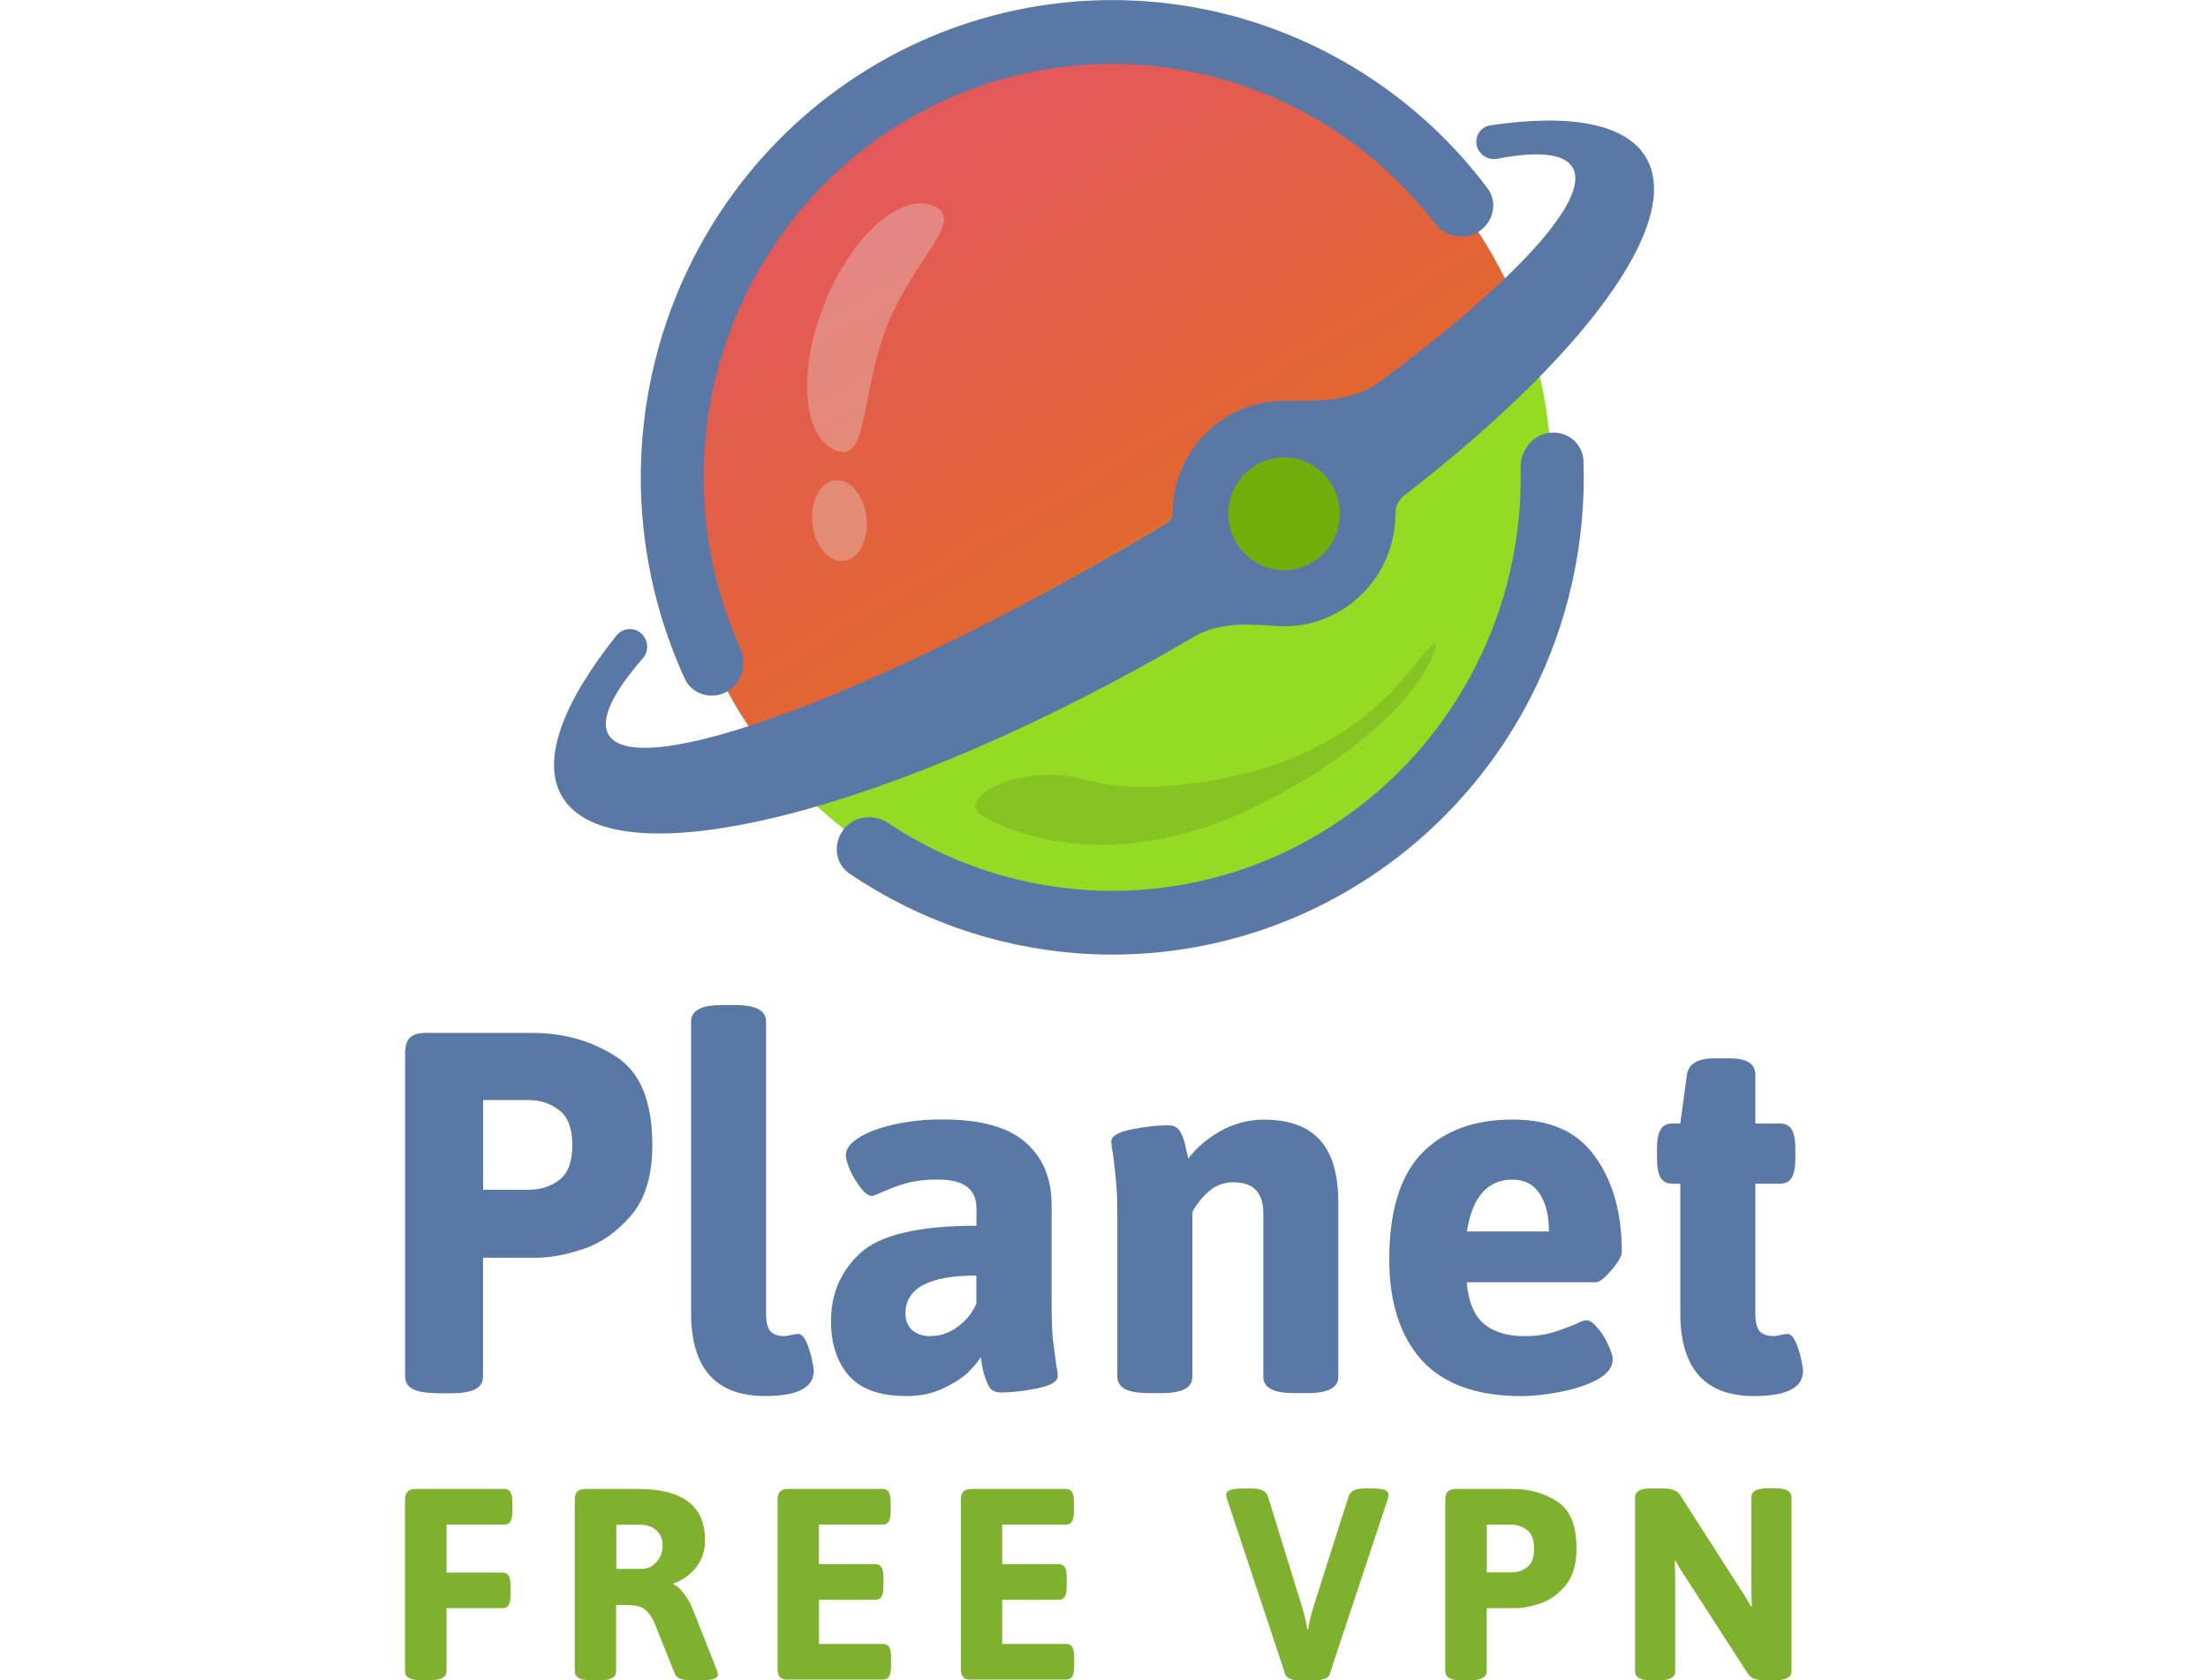
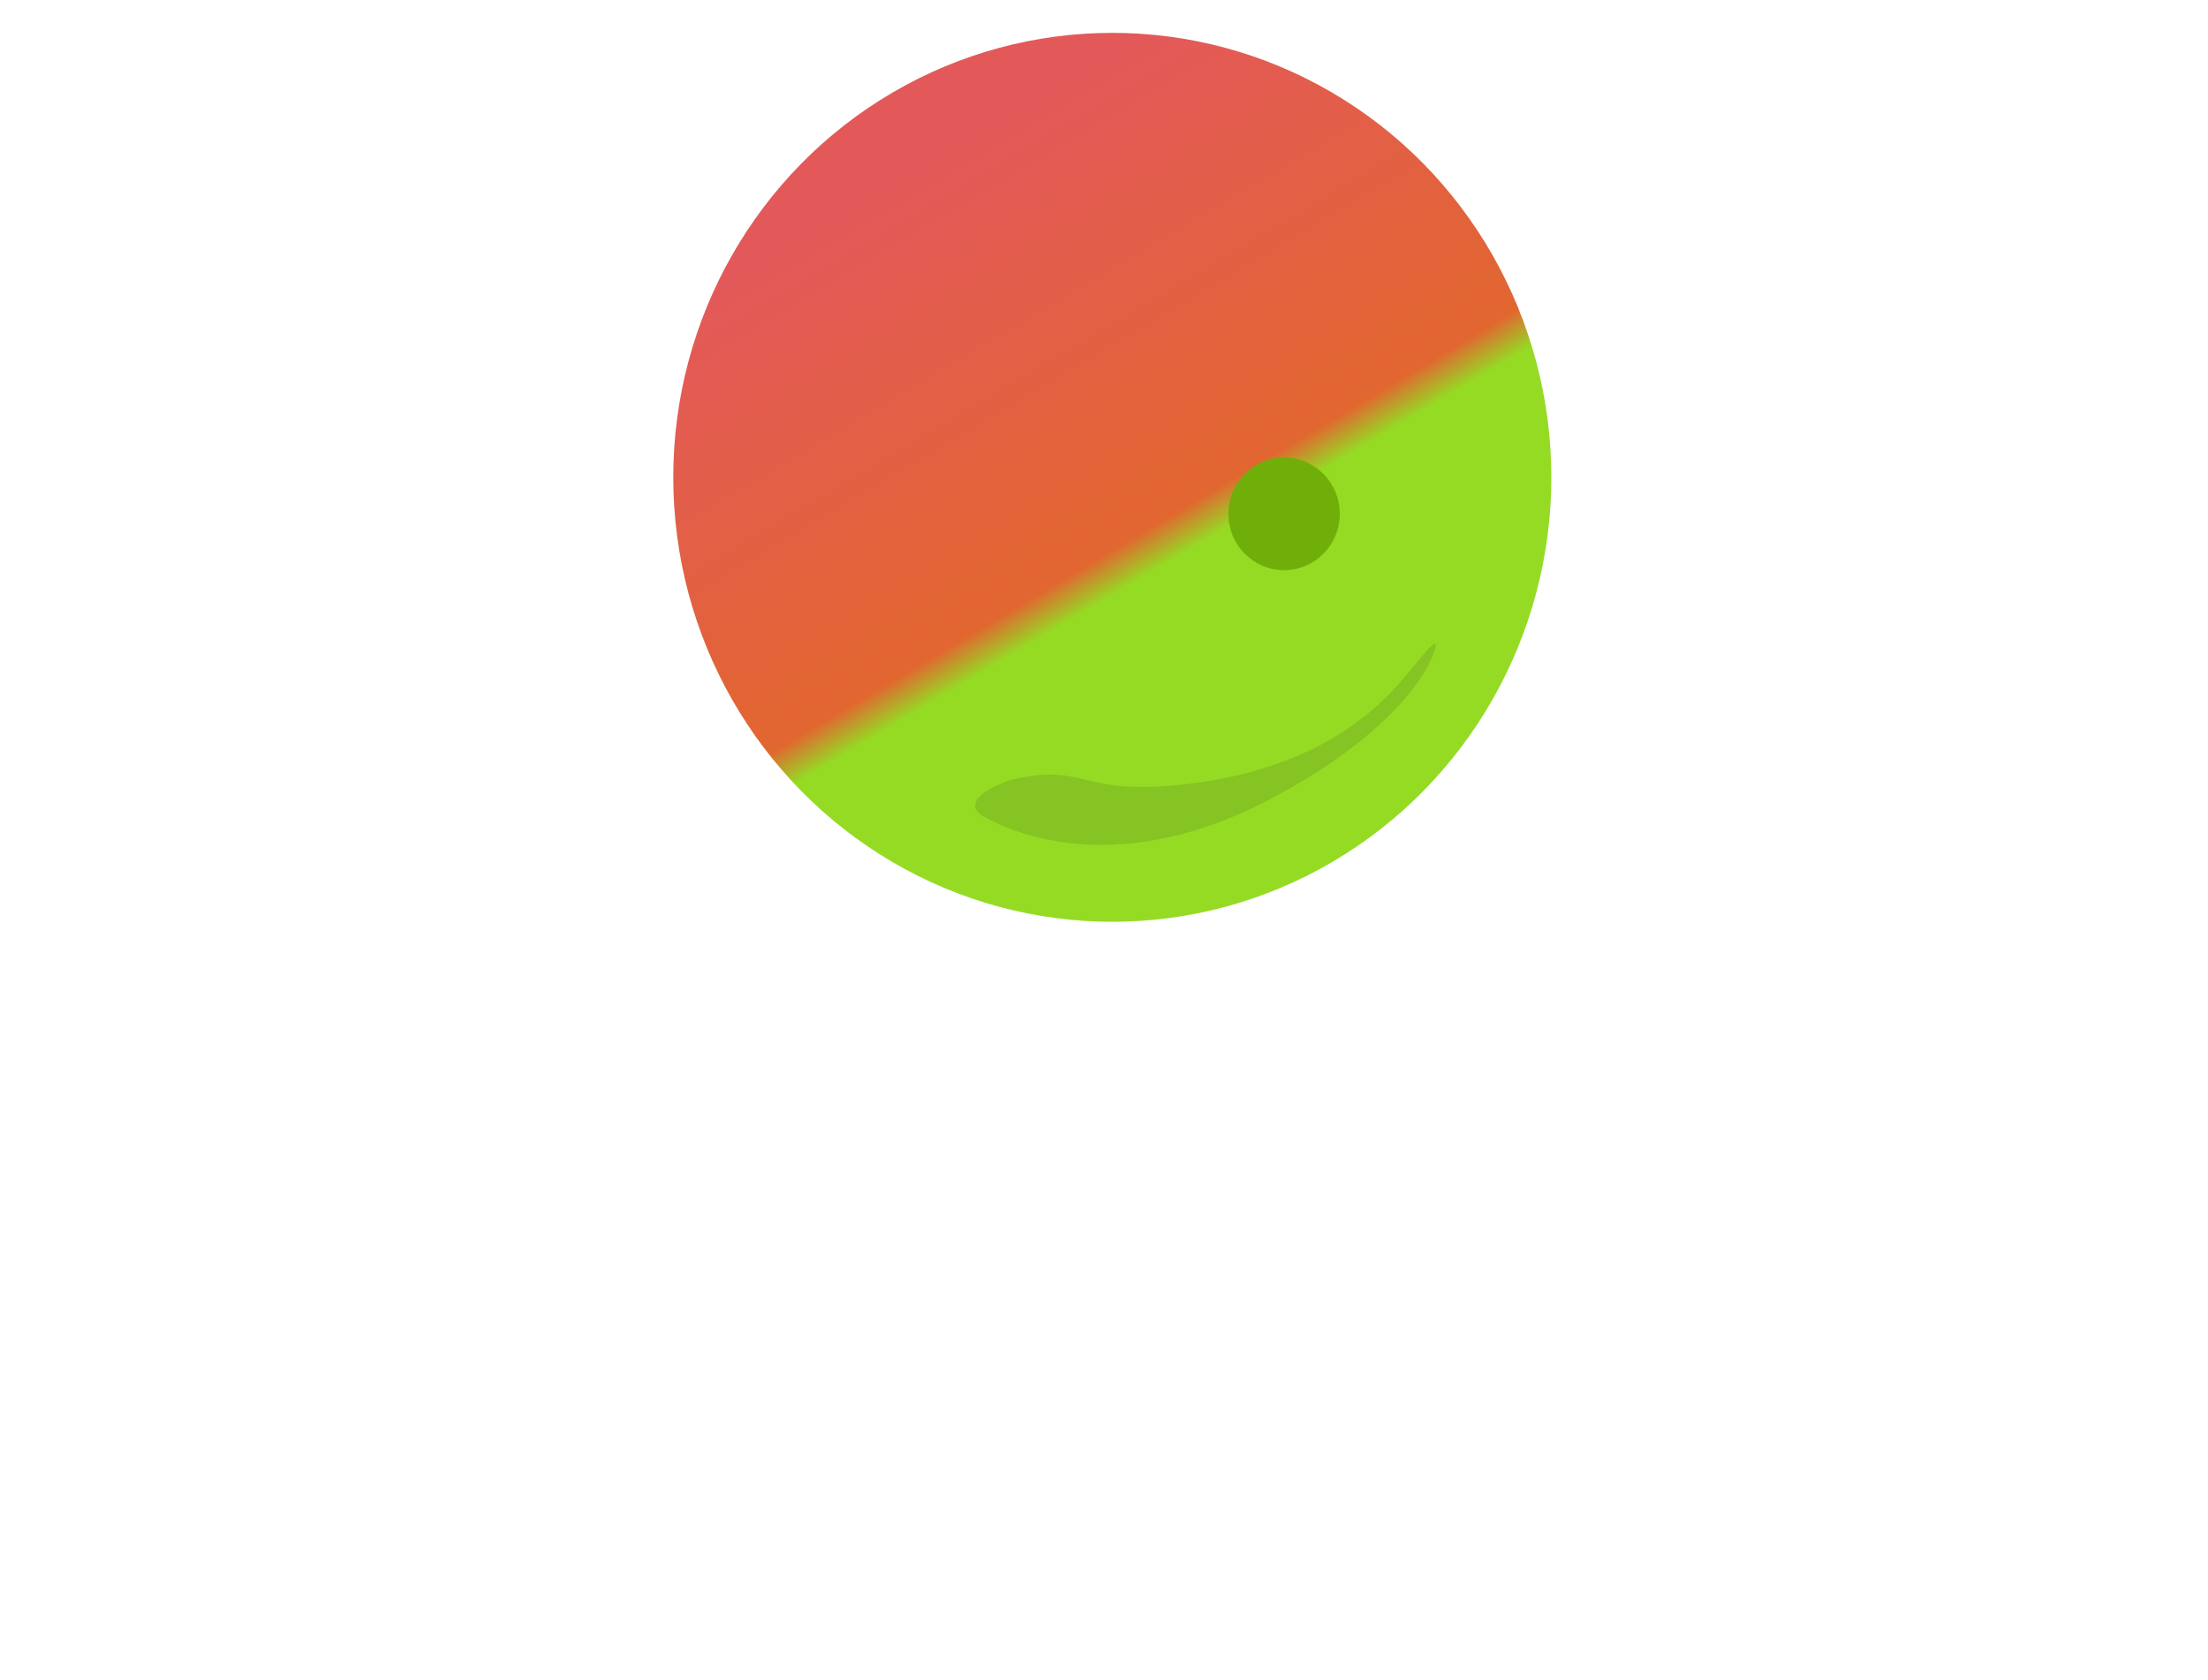
<svg xmlns="http://www.w3.org/2000/svg" id="a" viewBox="0 0 250 190.23">
  <defs>
    <style>.c,.d{fill:#5a78a6;}.e{fill:#e5e5e5;isolation:isolate;opacity:.32;}.f{fill:#70af09;}.d{fill-rule:evenodd;}.g{fill:#7fb02e;}.h{fill:url(#b);}.i{fill:rgba(8,15,27,.11);}</style>
    <linearGradient id="b" x1="74.4" y1="145.72" x2="150.97" y2="16.84" gradientTransform="translate(0 113) scale(1 -1)" gradientUnits="userSpaceOnUse">
      <stop offset=".4" stop-color="#e35959" />
      <stop offset=".72" stop-color="#e26630" />
      <stop offset=".75" stop-color="#95db24" />
    </linearGradient>
  </defs>
  <g>
-     <path d="M47.69,190.23c-1.22,0-1.83-.33-1.83-.99v-19.43c0-.43,.09-.74,.28-.93,.2-.21,.52-.31,.94-.31h10.03c.32,0,.56,.13,.7,.37,.14,.25,.21,.64,.21,1.17v.96c0,.53-.07,.93-.21,1.17-.14,.24-.38,.37-.7,.37h-6.55v5.43h6.34c.32,0,.56,.12,.7,.37s.21,.64,.21,1.17v.95c0,.54-.07,.93-.21,1.17s-.38,.37-.7,.37h-6.34v7.15c0,.66-.61,.99-1.83,.99h-1.04Zm19.22,0c-1.22,0-1.83-.33-1.83-.99v-19.43c0-.43,.09-.74,.27-.93,.21-.21,.52-.31,.95-.31h5.94c5.06,0,7.59,1.93,7.59,5.8,0,1.15-.32,2.16-.97,3.02-.63,.84-1.49,1.47-2.59,1.88v.13c.39,.14,.78,.49,1.19,1.05,.41,.53,.74,1.13,1,1.79l2.68,6.78c.08,.19,.13,.38,.15,.59,0,.19-.15,.34-.46,.46-.31,.1-.76,.15-1.37,.15h-1.25c-.99,0-1.58-.22-1.77-.65l-2.41-6.01c-.35-.68-.72-1.15-1.13-1.42-.39-.29-1.04-.43-1.95-.43h-1.19v7.53c0,.66-.61,.99-1.83,.99h-1.04Zm5.76-12.61c.63,0,1.18-.26,1.65-.77,.47-.51,.7-1.14,.7-1.88s-.23-1.29-.7-1.7c-.45-.43-1.07-.65-1.86-.65h-2.68v5h2.89Zm16.59,12.55c-.43,0-.74-.09-.95-.28-.18-.21-.27-.52-.27-.96v-19.12c0-.43,.09-.74,.27-.93,.2-.21,.52-.31,.94-.31h10.69c.32,0,.56,.13,.7,.37,.14,.25,.21,.64,.21,1.17v.96c0,.53-.07,.93-.21,1.17-.14,.24-.38,.37-.7,.37h-7.22v4.47h6.4c.32,0,.56,.13,.7,.37,.14,.25,.21,.64,.21,1.17v.96c0,.53-.07,.92-.21,1.17-.14,.24-.38,.37-.7,.37h-6.39v5h7.25c.32,0,.56,.12,.7,.37,.14,.24,.21,.64,.21,1.17v.95c0,.53-.07,.93-.21,1.17s-.37,.37-.7,.37h-10.73Zm20.74,0c-.43,0-.74-.09-.94-.28-.18-.21-.27-.52-.27-.96v-19.12c0-.43,.09-.74,.27-.93,.2-.21,.52-.31,.94-.31h10.69c.32,0,.56,.13,.7,.37,.14,.25,.21,.64,.21,1.17v.96c0,.53-.07,.93-.21,1.17-.14,.24-.37,.37-.7,.37h-7.22v4.47h6.4c.32,0,.56,.13,.7,.37,.14,.25,.21,.64,.21,1.17v.96c0,.53-.07,.92-.21,1.17-.14,.24-.37,.37-.7,.37h-6.4v5h7.25c.33,0,.56,.12,.7,.37,.14,.24,.21,.64,.21,1.17v.95c0,.53-.07,.93-.21,1.17s-.37,.37-.7,.37h-10.72Zm37.24,.06c-.99,0-1.56-.22-1.71-.65l-6.58-19.83c-.06-.18-.1-.37-.12-.55,0-.45,.62-.68,1.86-.68h1.07c1.02,0,1.62,.3,1.8,.89l3.78,12.24c.39,1.25,.61,2.19,.67,2.8h.12c.06-.62,.28-1.55,.67-2.8l3.9-12.25c.2-.6,.8-.89,1.8-.89h.88c1.22,0,1.83,.23,1.83,.68,0,.14-.03,.33-.09,.55l-6.58,19.83c-.14,.43-.71,.65-1.71,.65h-1.58Zm18.23,0c-1.22,0-1.83-.33-1.83-.99v-19.43c0-.43,.09-.74,.27-.93,.2-.21,.52-.31,.94-.31h6.4c1.91,0,3.6,.47,5.06,1.42,1.46,.93,2.19,2.7,2.19,5.34,0,1.81-.43,3.22-1.28,4.22-.85,.99-1.81,1.65-2.86,2-1.06,.35-1.99,.52-2.8,.52h-3.23v7.16c0,.66-.61,.99-1.83,.99h-1.04Zm5.58-12.21c.73,0,1.35-.19,1.86-.59,.53-.39,.79-1.09,.79-2.1s-.26-1.71-.79-2.1c-.53-.42-1.18-.64-1.86-.62h-2.71v5.4h2.71Zm15.91,12.21c-1.22,0-1.83-.33-1.83-.99v-19.74c0-.66,.61-.99,1.83-.99h1.31c.49,0,.89,.06,1.22,.18,.32,.1,.59,.32,.79,.65l6.86,10.7c.41,.59,.77,1.2,1.1,1.82l.12-.03c-.04-.47-.06-1.17-.06-2.1v-10.24c0-.66,.61-.99,1.83-.99h.88c1.22,0,1.83,.33,1.83,.99v19.74c0,.66-.61,.99-1.83,.99h-1.16c-.49,0-.89-.05-1.22-.15-.33-.13-.61-.37-.79-.68l-7.01-10.85c-.4-.59-.77-1.19-1.1-1.82l-.12,.03c.04,.47,.06,1.17,.06,2.1v10.39c0,.66-.61,.99-1.83,.99h-.88Z" style="fill:#7fb02e;" />
-     <path d="M49.31,157.71c-2.3,0-3.44-.62-3.44-1.86v-36.59c0-.81,.17-1.39,.51-1.74,.38-.39,.98-.58,1.78-.58h12.05c3.6,0,6.77,.89,9.52,2.67,2.76,1.74,4.13,5.09,4.13,10.05,0,3.41-.8,6.06-2.41,7.96-1.61,1.86-3.4,3.12-5.39,3.78-1.99,.66-3.75,.99-5.28,.99h-6.09v13.48c0,1.24-1.15,1.86-3.44,1.86h-1.95Zm10.5-23.01c1.38,0,2.54-.37,3.5-1.1,.99-.74,1.49-2.05,1.49-3.95s-.5-3.22-1.49-3.95c-.96-.77-2.12-1.16-3.5-1.16h-5.11v10.16h5.11Zm26.82,23.35c-5.59,0-8.38-3.14-8.38-9.41v-32.99c0-1.24,1.15-1.86,3.44-1.86h1.61c2.29,0,3.44,.62,3.44,1.86v33.11c0,.89,.15,1.53,.46,1.92,.34,.39,.88,.58,1.61,.58,.19,0,.44-.04,.75-.12,.26-.07,.53-.1,.8-.12,.35,0,.65,.29,.92,.87,.27,.58,.48,1.22,.63,1.92,.15,.7,.23,1.16,.23,1.39,0,1.9-1.84,2.85-5.51,2.85h0Zm15.95,0c-2.95,0-5.11-.77-6.48-2.32-1.34-1.55-2.01-3.6-2.01-6.16,0-3.1,1.11-5.67,3.33-7.72,2.26-2.05,6.64-3.08,13.14-3.08v-1.92c0-1.12-.36-1.96-1.09-2.5-.69-.54-1.82-.81-3.38-.81-1.3,0-2.45,.14-3.44,.41-.88,.25-1.75,.56-2.58,.93-.77,.35-1.21,.52-1.32,.52-.38,0-.8-.29-1.26-.87-.48-.61-.88-1.27-1.21-1.98-.34-.77-.51-1.37-.51-1.8,0-.66,.48-1.3,1.43-1.92s2.28-1.12,3.96-1.51c1.83-.4,3.69-.6,5.57-.58,4.32,0,7.46,.87,9.41,2.62,1.95,1.7,2.93,4.07,2.93,7.09v10.92c0,1.78,.04,3.14,.12,4.07,.12,.93,.25,1.96,.4,3.08,.11,.5,.17,.93,.17,1.28,0,.62-.78,1.08-2.35,1.39-1.53,.31-2.89,.46-4.08,.46-.69,0-1.17-.27-1.43-.81-.27-.6-.49-1.22-.63-1.86-.08-.45-.15-.89-.23-1.34-.23,.43-.69,.99-1.38,1.69-.69,.66-1.65,1.28-2.87,1.86s-2.62,.87-4.19,.87Zm2.81-6.79c1.07,0,2.08-.35,3.04-1.05s1.66-1.57,2.12-2.61v-3.19c-5.36,0-8.03,1.43-8.03,4.3,0,.77,.25,1.39,.75,1.86,.5,.46,1.21,.7,2.12,.7Zm24.56,6.45c-2.3,0-3.44-.62-3.44-1.86v-18.41c0-1.7-.06-3-.17-3.89-.09-1.03-.2-2.05-.35-3.08-.1-.4-.15-.81-.17-1.22,0-.62,.76-1.08,2.3-1.39,1.57-.31,2.95-.46,4.13-.46,.69,0,1.17,.27,1.43,.81,.27,.5,.46,1.07,.57,1.69,.15,.62,.25,1.05,.29,1.28,.92-1.24,2.14-2.28,3.67-3.14,1.49-.84,3.17-1.28,4.88-1.28,2.87,0,4.99,.77,6.37,2.32,1.38,1.51,2.07,3.87,2.07,7.09v19.69c0,1.24-1.15,1.86-3.44,1.86h-1.61c-2.3,0-3.44-.62-3.44-1.86v-18.41c0-1.2-.27-2.09-.8-2.67-.54-.62-1.42-.93-2.64-.93-1.02,0-2,.37-2.75,1.05-.76,.65-1.38,1.44-1.84,2.32v18.64c0,1.24-1.15,1.86-3.44,1.86h-1.61Zm42.33,.35c-5.05,0-8.82-1.35-11.31-4.07-2.45-2.75-3.67-6.55-3.67-11.39,0-5.46,1.22-9.47,3.67-12.02,2.49-2.56,5.91-3.83,10.27-3.83s7.37,1.39,9.35,4.18c2.03,2.79,3.04,6.39,3.04,10.81,0,.46-.4,1.16-1.21,2.09-.76,.89-1.34,1.34-1.72,1.34h-14.63c.19,2.21,.84,3.78,1.95,4.71,1.11,.93,2.66,1.39,4.65,1.39,.99,0,1.97-.11,2.93-.35,.88-.27,1.8-.6,2.75-.99,.61-.31,1.03-.46,1.26-.46,.38,0,.8,.29,1.26,.87,.5,.54,.9,1.18,1.21,1.92,.34,.7,.52,1.24,.52,1.63,0,.89-.59,1.67-1.78,2.32-1.19,.62-2.6,1.08-4.25,1.39-1.65,.31-3.08,.46-4.3,.46h0Zm3.1-18.64c0-1.78-.34-3.19-1.03-4.24-.69-1.08-1.72-1.63-3.1-1.63-2.83,0-4.55,1.96-5.16,5.87h9.3Zm23.25,18.64c-5.59,0-8.38-3.14-8.38-9.41v-14.64h-.92c-.61,0-1.05-.23-1.32-.7-.27-.46-.4-1.2-.4-2.21v-.99c0-1.01,.13-1.74,.4-2.21,.27-.46,.71-.7,1.32-.7h.92l.75-5.52c.19-1.24,1.22-1.86,3.1-1.86h1.78c1.91,0,2.87,.62,2.87,1.86v5.52h2.81c.61,0,1.05,.23,1.32,.7s.4,1.2,.4,2.21v.99c0,1-.13,1.74-.4,2.21s-.71,.7-1.32,.7h-2.81v14.75c0,.89,.15,1.53,.46,1.92,.34,.39,.88,.58,1.61,.58,.19,0,.44-.04,.75-.12,.26-.07,.53-.1,.8-.12,.34,0,.65,.29,.92,.87,.27,.58,.48,1.22,.63,1.92s.23,1.16,.23,1.39c0,1.9-1.84,2.85-5.51,2.85h0Z" style="fill:#5a78a6;" />
-   </g>
+     </g>
  <g>
    <ellipse cx="125.94" cy="54.04" rx="49.71" ry="50.32" style="fill:url(#b);" />
-     <path d="M69.82,71.94c.86-1.08,2.52-.91,3.2,.28,.42,.76,.32,1.7-.26,2.35-3.38,3.86-4.84,6.87-3.87,8.58,3.12,5.49,30.08-4.41,60.23-22.13,1.04-.61,2.07-1.22,3.09-1.84,.35-.22,.57-.61,.56-1.03,0-7.05,5.65-12.77,12.62-12.77,3.73,0,7.78,.11,10.78-2.11,15.04-11.14,23.97-20.64,21.9-24.28-.93-1.63-3.95-1.9-8.53-1.02-.84,.17-1.7-.22-2.13-.96-.66-1.16,.02-2.62,1.34-2.82,9.02-1.34,15.42-.22,17.67,3.73,4.2,7.41-7.36,22.69-27.49,38.23-.6,.49-.94,1.22-.93,1.99,0,7.05-5.65,12.77-12.61,12.77-.34,0-.69-.01-1.03-.04-3.11-.25-6.42-.39-9.11,1.19-33.92,19.93-66,28-71.66,18.03-2.32-4.09,.16-10.57,6.24-18.18Z" style="fill:#5a78a6; fill-rule:evenodd;" />
    <ellipse cx="145.39" cy="58.17" rx="6.31" ry="6.38" style="fill:#70af09;" />
-     <path d="M100.46,36.83c-3.06,7.64-2.09,15.71-5.85,14.17-3.75-1.54-4.31-8.98-1.26-16.63,3.06-7.65,8.58-12.6,12.34-11.06,3.75,1.54-2.17,5.87-5.23,13.52Zm-2.35,21.77c.27,2.52-.88,4.71-2.57,4.9-1.69,.19-3.29-1.7-3.56-4.22-.27-2.52,.88-4.71,2.57-4.9,1.7-.19,3.29,1.7,3.56,4.22Z" style="fill:#e5e5e5; isolation:isolate; opacity:.32;" />
    <path d="M111.26,92.37c-1.73-1.01-.9-2.7,3.3-4.11,8.85-1.97,7.35,2.01,20.08,.48,12.73-1.53,19.45-6.84,22.83-10.34,2.7-2.8,5.21-6.58,5.09-5.24-.58,2.84-5.22,10.32-19.21,17.55-17.48,9.03-29.44,3.22-32.09,1.67Z" style="fill:rgba(8,15,27,.11);" />
-     <path d="M167.51,26.16c1.63-1.09,2.08-3.3,.9-4.86-7.57-10.09-18.48-17.17-30.77-19.98-13.45-3.05-27.56-.73-39.32,6.48-11.79,7.21-20.37,18.76-23.94,32.23-3.25,12.26-2.14,25.27,3.15,36.8,.83,1.81,3.03,2.44,4.77,1.48,1.71-.95,2.33-3.1,1.52-4.89-4.44-9.9-5.34-21.03-2.56-31.52,3.1-11.67,10.53-21.67,20.75-27.92,10.19-6.24,22.42-8.26,34.07-5.61,10.47,2.39,19.78,8.36,26.33,16.87,1.22,1.58,3.45,2.04,5.1,.93ZM95.48,93.97c-1.2,1.57-.92,3.83,.7,4.93,7.65,5.2,16.52,8.31,25.74,9.02,10.4,.8,20.81-1.51,29.93-6.64,9.15-5.15,16.58-12.87,21.39-22.2,4.28-8.3,6.37-17.55,6.05-26.88-.07-1.98-1.81-3.41-3.77-3.21-1.96,.2-3.39,1.97-3.34,3.96,.18,7.91-1.62,15.75-5.26,22.78-4.17,8.09-10.61,14.77-18.54,19.24-7.89,4.44-16.91,6.44-25.94,5.75-7.82-.6-15.36-3.19-21.89-7.54-1.64-1.09-3.88-.81-5.09,.77h0Z" style="fill:#5a78a6;" />
  </g>
</svg>